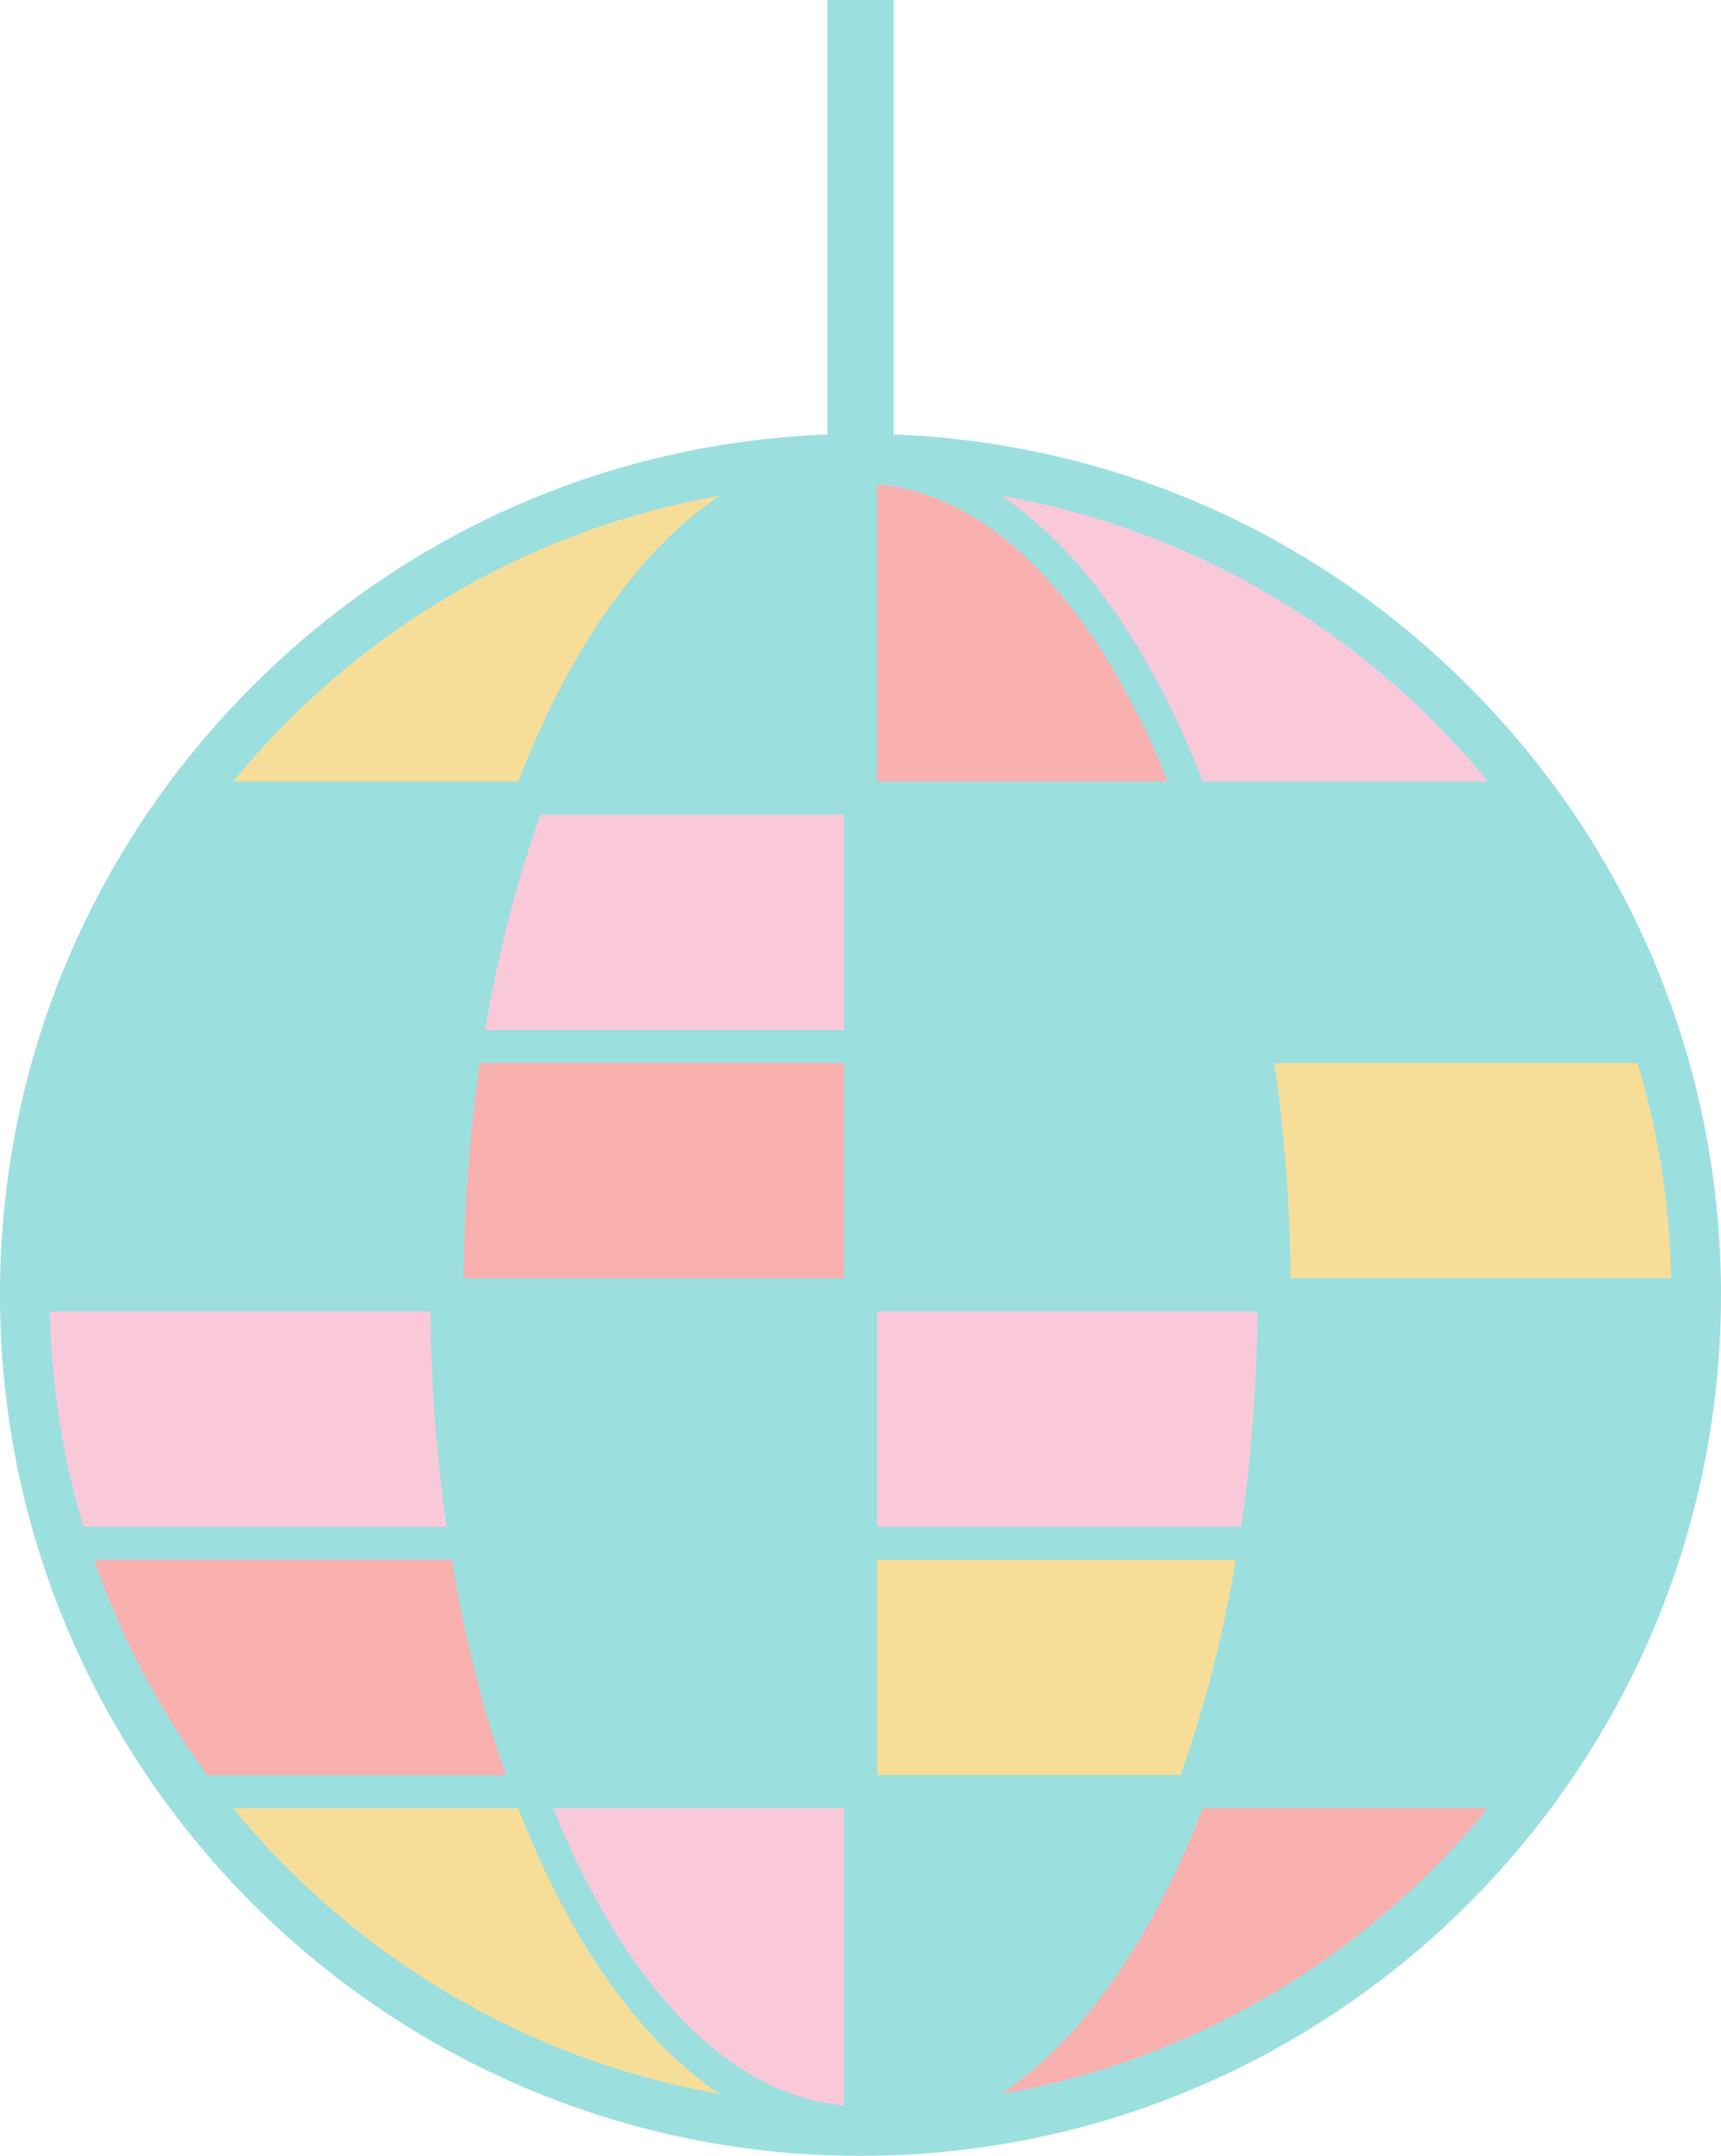
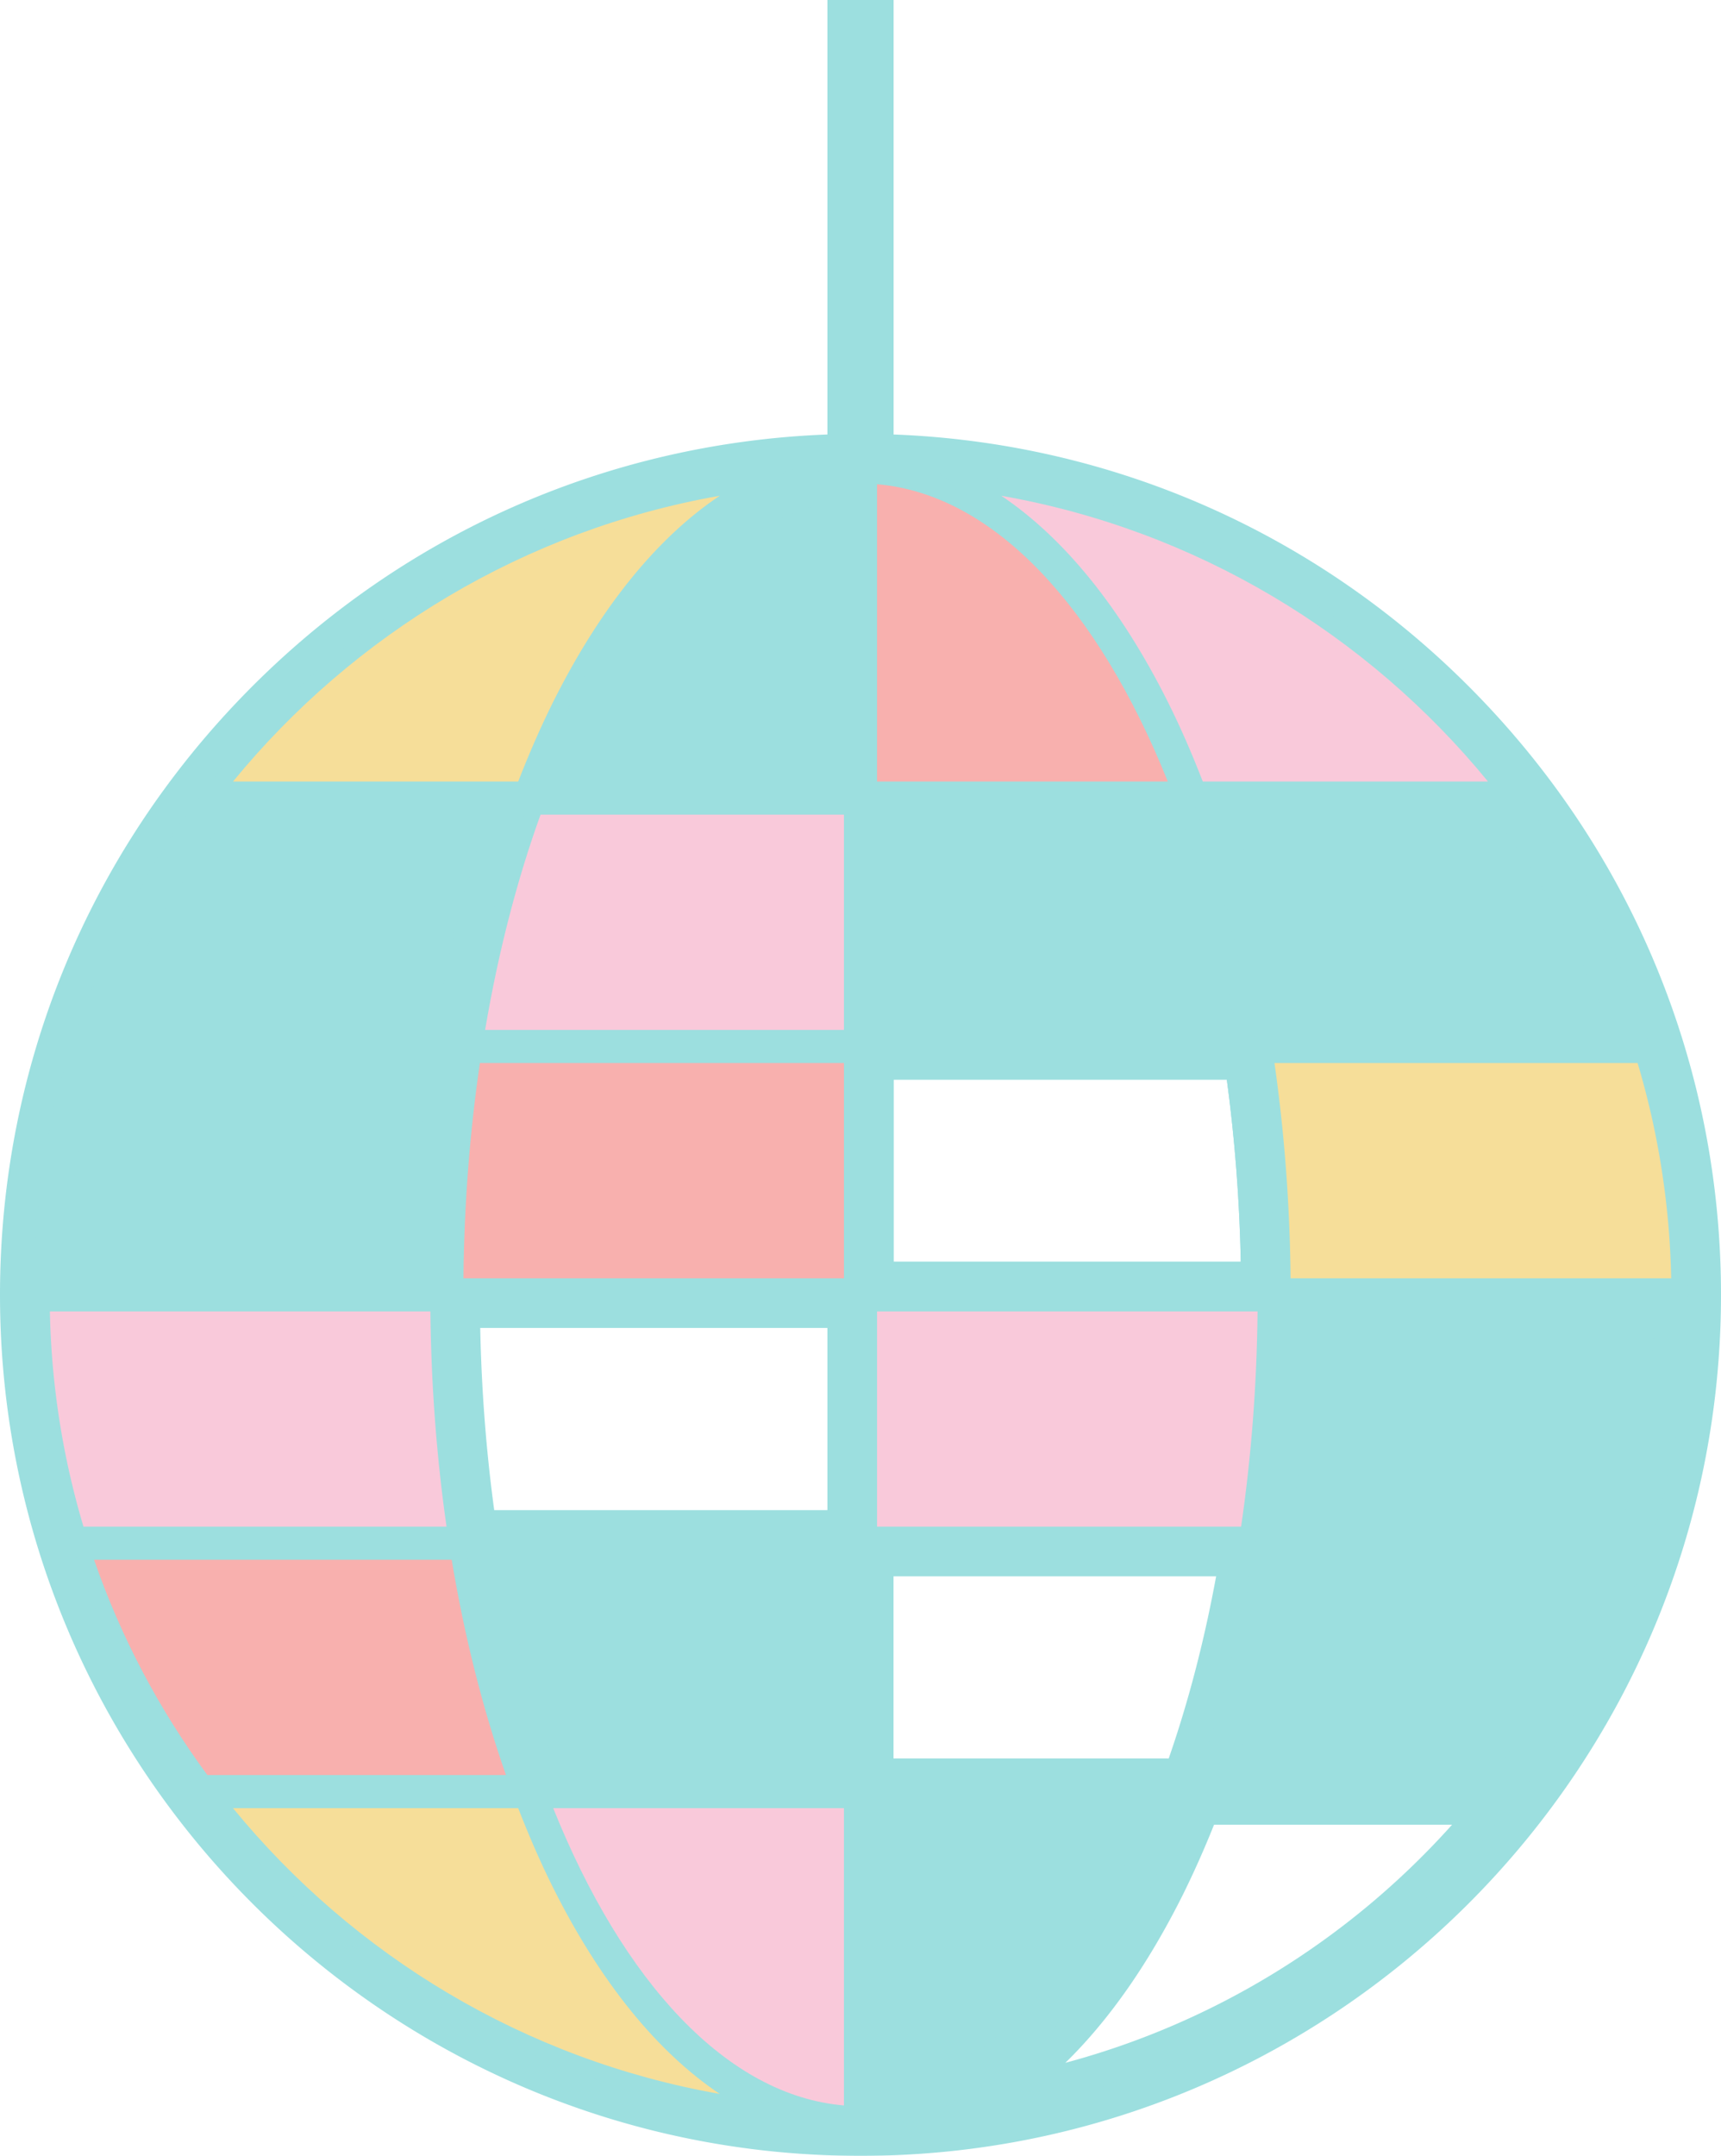
<svg xmlns="http://www.w3.org/2000/svg" id="b" viewBox="0 0 208 260.4">
  <defs>
    <style>.d{fill:#39bfc0}.f{fill:#f493b6}.g{fill:#edbd34}.h{fill:#f1615d}</style>
  </defs>
  <g id="c" opacity=".5">
    <path d="M106 54.42V2h-4v52.42C46.68 55.49 2 100.82 2 156.4s45.76 102 102 102 102-45.76 102-102S161.32 55.5 106 54.43zM11.37 188.4h43.22c1.54 9.23 3.74 17.97 6.56 26H25.06a98.064 98.064 0 0 1-13.69-26zm185.26-64h-43.22c-1.54-9.23-3.74-17.97-6.56-26h36.09a98.064 98.064 0 0 1 13.69 26zm-47.26 0H106v-26h36.67c2.84 7.86 5.11 16.61 6.7 26zm-47.37 34v26H58c-1.21-8.27-1.9-16.98-1.99-26H102zm-45.99-4c.09-9.02.78-17.73 1.99-26h44v26H56.01zm49.99 4h45.99c-.09 9.02-.78 17.73-1.99 26h-44v-26zm0-4v-26h44c1.21 8.27 1.9 16.98 1.99 26H106zm0-60V58.49c14.15 1.19 26.73 14.93 35.14 35.91H106zm-4 0H66.86c8.42-20.98 21-34.72 35.14-35.91V94.4zm0 4v26H58.63c1.59-9.39 3.87-18.14 6.7-26H102zm-47.41 26H11.37c3.25-9.39 7.9-18.14 13.69-26h36.09c-2.82 8.03-5.02 16.77-6.56 26zm-.62 4c-1.2 8.37-1.86 17.09-1.95 26H6.03a97.49 97.49 0 0 1 4.06-26h43.89zm-1.95 30c.09 8.91.75 17.63 1.95 26H10.08a97.49 97.49 0 0 1-4.06-26h46zm6.61 30H102v26H65.33c-2.84-7.86-5.11-16.61-6.7-26zm43.37 30v35.91c-14.15-1.19-26.73-14.93-35.14-35.91H102zm4 0h35.14c-8.42 20.98-21 34.72-35.14 35.91V218.4zm0-4v-26h43.37c-1.59 9.39-3.87 18.14-6.7 26H106zm47.41-26h43.22a97.774 97.774 0 0 1-13.69 26h-36.09c2.82-8.03 5.02-16.77 6.56-26zm.62-4c1.2-8.37 1.86-17.09 1.95-26h46a97.49 97.49 0 0 1-4.06 26h-43.89zm1.95-30c-.09-8.91-.75-17.63-1.95-26h43.89a97.49 97.49 0 0 1 4.06 26h-46zm23.86-60h-34.47c-1.3-3.34-2.7-6.56-4.22-9.61-5.72-11.44-12.59-19.87-20.14-24.91 23.57 4.14 44.26 16.73 58.83 34.52zM86.99 59.88c-7.54 5.05-14.42 13.48-20.14 24.91-1.52 3.04-2.92 6.26-4.22 9.61H28.16c14.57-17.79 35.26-30.38 58.83-34.52zM28.16 218.4h34.47c1.3 3.34 2.7 6.56 4.22 9.61 5.72 11.44 12.59 19.87 20.14 24.91-23.57-4.14-44.26-16.73-58.83-34.52zm92.85 34.52c7.54-5.05 14.42-13.48 20.14-24.91 1.52-3.04 2.92-6.26 4.22-9.61h34.47c-14.57 17.79-35.26 30.38-58.83 34.52z" class="d" />
-     <path d="M104 260.4c-57.35 0-104-46.65-104-104 0-27.38 10.59-53.24 29.83-72.83C48.58 64.48 73.43 53.49 100 52.48V0h8v52.48c26.57 1.01 51.43 12 70.17 31.09C197.4 103.15 208 129.02 208 156.4c0 57.35-46.65 104-104 104zm15.4-8.81c-4.24 2.72-8.69 4.33-13.23 4.71l-1.1.09c2.59-.03 5.17-.15 7.71-.38l6.63-4.43zm-24.17 4.43c2.54.22 5.12.35 7.71.38l-1.1-.09c-4.54-.38-8.98-1.98-13.21-4.7l6.6 4.42zM26.1 219.03c15.07 18.7 36.72 31.89 61.4 36l-.85-.15c-23.49-4.13-44.81-16.64-60.03-35.22l-.52-.63zm155.8 0-.52.63c-15.22 18.59-36.54 31.1-60.03 35.22l-.83.15c24.68-4.12 46.32-17.3 61.38-36zM108 220.4v31.62c11.49-2.13 22.29-13.46 30.15-31.62H108zm-38.15 0c7.85 18.16 18.66 29.49 30.15 31.62V220.4H69.85zm76.88 0c-1.22 3.05-2.5 5.9-3.79 8.5-4.17 8.34-8.92 15.13-14.18 20.26 17.95-4.8 34.22-14.79 46.74-28.76h-28.76zm-114.22 0c12.52 13.97 28.78 23.96 46.74 28.76-5.26-5.13-10.01-11.92-14.18-20.26-1.3-2.61-2.58-5.46-3.79-8.5H32.52zm151.44-4a99.831 99.831 0 0 0 14.92-28.37l-.36 1.03a99.706 99.706 0 0 1-13.97 26.53l-.6.81zm-79.95 0h40-40zm-79.95 0-.6-.81a99.995 99.995 0 0 1-13.97-26.53l-.35-1.02a99.831 99.831 0 0 0 14.92 28.37zm125.59-4h32.28c4.91-6.81 8.89-14.2 11.85-22h-38.68c-1.36 7.73-3.19 15.11-5.45 22zm-41.64 0h33.25c2.37-6.82 4.3-14.2 5.73-22h-38.99v22zm-41.25 0H100v-22H61.01c1.44 7.8 3.36 15.19 5.73 22zm-40.67 0h32.28c-2.26-6.88-4.09-14.27-5.46-22H14.22a95.79 95.79 0 0 0 11.85 22zm125.65-26h47.67-47.67zm-143.13 0h47.67H8.6zM4 157.41c.1 10.02 1.68 19.69 4.53 28.8l-.37-1.24a99.51 99.51 0 0 1-4.14-26.53L4 157.41zm200 0-.02 1.03a99.85 99.85 0 0 1-4.14 26.53l-.34 1.16a99.494 99.494 0 0 0 4.51-28.72zm-47.68 24.99h40.09a96.074 96.074 0 0 0 3.5-22h-41.96c-.14 7.46-.69 14.84-1.62 22zm-48.32 0h40.26c.98-7.15 1.54-14.54 1.69-22h-41.96v22zm-48.26 0H100v-22H58.04c.15 7.46.72 14.85 1.69 22zm-48.16 0h40.09c-.94-7.15-1.48-14.53-1.62-22H8.09c.31 7.46 1.48 14.85 3.5 22zm142.43-26H204h-49.99zm-50.01 0h50-50zm-50 0h50-50zm145.41-30 .43 1.43a99.51 99.51 0 0 1 4.14 26.53l.02 1.03c-.1-9.97-1.66-19.71-4.57-28.99h-.01zm-190.83 0a99.495 99.495 0 0 0-4.57 28.99l.02-1.03a99.85 99.85 0 0 1 4.14-26.53l.43-1.43h-.01zm149.37 26h41.96a95.531 95.531 0 0 0-3.5-22h-40.09c.94 7.16 1.48 14.54 1.62 22zm-49.95 0h41.96c-.15-7.46-.72-14.85-1.69-22h-40.26v22zm-49.96 0H100v-22H59.74c-.98 7.15-1.54 14.54-1.69 22zm-49.95 0h41.97c.14-7.47.69-14.85 1.62-22h-40.1a96.074 96.074 0 0 0-3.5 22zm48.19-26H104v-30h79.95l.6.81a99.995 99.995 0 0 1 13.97 26.53l.7 2.01a99.385 99.385 0 0 0-15.25-29.36h-79.96V56.38v70.01H56.29zm-32.24-30c-6.73 8.93-11.87 18.83-15.25 29.35l.69-2a99.843 99.843 0 0 1 13.97-26.53l.6-.81H63.9 24.04zm131.05 26h38.68a95.613 95.613 0 0 0-11.85-22h-32.28c2.26 6.89 4.09 14.27 5.45 22zm-47.09 0h38.99c-1.43-7.8-3.36-15.18-5.73-22h-33.25v22zm-46.99 0H100v-22H66.75c-2.37 6.81-4.3 14.2-5.73 22zm-46.79 0H52.9c1.36-7.73 3.19-15.12 5.46-22H26.08a95.408 95.408 0 0 0-11.85 22zm162.87-34.17c1.48 1.58 2.91 3.22 4.29 4.91l.77.94a99.99 99.99 0 0 0-5.06-5.85zm-146.18 0c-1.77 1.9-3.46 3.85-5.07 5.85l.77-.94c1.38-1.69 2.81-3.32 4.29-4.91zm115.82 4.17h28.76c-12.52-13.97-28.78-23.96-46.74-28.76 5.26 5.13 10.01 11.92 14.18 20.26 1.3 2.6 2.57 5.45 3.79 8.5zm-38.73 0h30.15C130.3 74.24 119.49 62.91 108 60.78V92.4zm-38.15 0H100V60.78C88.51 62.91 77.71 74.24 69.85 92.4zm-37.34 0h28.76c1.22-3.04 2.49-5.89 3.79-8.5 4.17-8.35 8.92-15.13 14.18-20.26-17.96 4.8-34.22 14.79-46.74 28.76zm54.96-34.63c-19.33 3.21-37.25 12.05-51.75 25.64 14.13-13.22 31.81-22.14 50.93-25.5l.82-.14zm33.08 0 .8.14c19.11 3.36 36.79 12.27 50.92 25.48-14.5-13.58-32.4-22.41-51.72-25.63zm-15.45-1.36 1.07.09c4.54.38 8.99 1.99 13.23 4.71l-6.62-4.42c-2.26-.2-4.54-.32-6.82-.36l-.86-.02zm-9.88.38-6.59 4.41c4.23-2.71 8.67-4.32 13.21-4.7l1.07-.09-.86.02c-2.29.04-4.56.17-6.82.36z" class="d" />
-     <path d="M179.84 218.4h-34.47c-1.3 3.34-2.7 6.56-4.22 9.61-5.72 11.44-12.59 19.87-20.14 24.91 23.57-4.14 44.26-16.73 58.83-34.52z" class="h" />
+     <path d="M104 260.4c-57.35 0-104-46.65-104-104 0-27.38 10.59-53.24 29.83-72.83C48.58 64.48 73.43 53.49 100 52.48V0h8v52.48c26.57 1.01 51.43 12 70.17 31.09C197.4 103.15 208 129.02 208 156.4c0 57.35-46.65 104-104 104zm15.4-8.81c-4.24 2.72-8.69 4.33-13.23 4.71l-1.1.09c2.59-.03 5.17-.15 7.71-.38l6.63-4.43zm-24.17 4.43c2.54.22 5.12.35 7.71.38l-1.1-.09c-4.54-.38-8.98-1.98-13.21-4.7l6.6 4.42zM26.1 219.03c15.07 18.7 36.72 31.89 61.4 36l-.85-.15c-23.49-4.13-44.81-16.64-60.03-35.22l-.52-.63zm155.8 0-.52.63c-15.22 18.59-36.54 31.1-60.03 35.22l-.83.15c24.68-4.12 46.32-17.3 61.38-36zM108 220.4v31.62c11.49-2.13 22.29-13.46 30.15-31.62H108zm-38.15 0c7.85 18.16 18.66 29.49 30.15 31.62V220.4H69.85zm76.88 0c-1.22 3.05-2.5 5.9-3.79 8.5-4.17 8.34-8.92 15.13-14.18 20.26 17.95-4.8 34.22-14.79 46.74-28.76h-28.76zm-114.22 0c12.52 13.97 28.78 23.96 46.74 28.76-5.26-5.13-10.01-11.92-14.18-20.26-1.3-2.61-2.58-5.46-3.79-8.5H32.52zm151.44-4a99.831 99.831 0 0 0 14.92-28.37l-.36 1.03a99.706 99.706 0 0 1-13.97 26.53l-.6.81zm-79.95 0zm-79.95 0-.6-.81a99.995 99.995 0 0 1-13.97-26.53l-.35-1.02a99.831 99.831 0 0 0 14.92 28.37zm125.59-4h32.28c4.91-6.81 8.89-14.2 11.85-22h-38.68c-1.36 7.73-3.19 15.11-5.45 22zm-41.64 0h33.25c2.37-6.82 4.3-14.2 5.73-22h-38.99v22zm-41.25 0H100v-22H61.01c1.44 7.8 3.36 15.19 5.73 22zm-40.67 0h32.28c-2.26-6.88-4.09-14.27-5.46-22H14.22a95.79 95.79 0 0 0 11.85 22zm125.65-26h47.67-47.67zm-143.13 0h47.67H8.6zM4 157.41c.1 10.02 1.68 19.69 4.53 28.8l-.37-1.24a99.51 99.51 0 0 1-4.14-26.53L4 157.41zm200 0-.02 1.03a99.85 99.85 0 0 1-4.14 26.53l-.34 1.16a99.494 99.494 0 0 0 4.51-28.72zm-47.68 24.99h40.09a96.074 96.074 0 0 0 3.5-22h-41.96c-.14 7.46-.69 14.84-1.62 22zm-48.32 0h40.26c.98-7.15 1.54-14.54 1.69-22h-41.96v22zm-48.26 0H100v-22H58.04c.15 7.46.72 14.85 1.69 22zm-48.16 0h40.09c-.94-7.15-1.48-14.53-1.62-22H8.09c.31 7.46 1.48 14.85 3.5 22zm142.43-26H204h-49.99zm-50.01 0h50-50zm-50 0h50-50zm145.41-30 .43 1.43a99.51 99.51 0 0 1 4.14 26.53l.02 1.03c-.1-9.97-1.66-19.71-4.57-28.99h-.01zm-190.83 0a99.495 99.495 0 0 0-4.57 28.99l.02-1.03a99.85 99.85 0 0 1 4.14-26.53l.43-1.43h-.01zm149.37 26h41.96a95.531 95.531 0 0 0-3.5-22h-40.09c.94 7.16 1.48 14.54 1.62 22zm-49.95 0h41.96c-.15-7.46-.72-14.85-1.69-22h-40.26v22zm-49.96 0H100v-22H59.74c-.98 7.15-1.54 14.54-1.69 22zm-49.95 0h41.97c.14-7.47.69-14.85 1.62-22h-40.1a96.074 96.074 0 0 0-3.5 22zm48.19-26H104v-30h79.95l.6.81a99.995 99.995 0 0 1 13.97 26.53l.7 2.01a99.385 99.385 0 0 0-15.25-29.36h-79.96V56.38v70.01H56.29zm-32.24-30c-6.73 8.93-11.87 18.83-15.25 29.35l.69-2a99.843 99.843 0 0 1 13.97-26.53l.6-.81H63.9 24.04zm131.05 26h38.68a95.613 95.613 0 0 0-11.85-22h-32.28c2.26 6.89 4.09 14.27 5.45 22zm-47.09 0h38.99c-1.43-7.8-3.36-15.18-5.73-22h-33.25v22zm-46.99 0H100v-22H66.75c-2.37 6.81-4.3 14.2-5.73 22zm-46.79 0H52.9c1.36-7.73 3.19-15.12 5.46-22H26.08a95.408 95.408 0 0 0-11.85 22zm162.87-34.17c1.48 1.58 2.91 3.22 4.29 4.91l.77.94a99.99 99.99 0 0 0-5.06-5.85zm-146.18 0c-1.77 1.9-3.46 3.85-5.07 5.85l.77-.94c1.38-1.69 2.81-3.32 4.29-4.91zm115.82 4.17h28.76c-12.52-13.97-28.78-23.96-46.74-28.76 5.26 5.13 10.01 11.92 14.18 20.26 1.3 2.6 2.57 5.45 3.79 8.5zm-38.73 0h30.15C130.3 74.24 119.49 62.91 108 60.78V92.4zm-38.15 0H100V60.78C88.51 62.91 77.71 74.24 69.85 92.4zm-37.34 0h28.76c1.22-3.04 2.49-5.89 3.79-8.5 4.17-8.35 8.92-15.13 14.18-20.26-17.96 4.8-34.22 14.79-46.74 28.76zm54.96-34.63c-19.33 3.21-37.25 12.05-51.75 25.64 14.13-13.22 31.81-22.14 50.93-25.5l.82-.14zm33.08 0 .8.14c19.11 3.36 36.79 12.27 50.92 25.48-14.5-13.58-32.4-22.41-51.72-25.63zm-15.45-1.36 1.07.09c4.54.38 8.99 1.99 13.23 4.71l-6.62-4.42c-2.26-.2-4.54-.32-6.82-.36l-.86-.02zm-9.88.38-6.59 4.41c4.23-2.71 8.67-4.32 13.21-4.7l1.07-.09-.86.02c-2.29.04-4.56.17-6.82.36z" class="d" />
    <path d="M197.92 128.4h-43.89c1.2 8.37 1.86 17.09 1.95 26h46a97.49 97.49 0 0 0-4.06-26z" class="g" />
    <path d="M196.63 124.4a97.774 97.774 0 0 0-13.69-26h-36.09c2.82 8.03 5.02 16.77 6.56 26h43.22z" class="d" />
    <path d="M199.44 126.4h-47.73l-.28-1.67c-1.52-9.12-3.7-17.76-6.47-25.67l-.94-2.66h39.93l.6.81a99.995 99.995 0 0 1 13.97 26.53l.92 2.65zm-44.35-4h38.68a95.613 95.613 0 0 0-11.85-22h-32.28c2.26 6.89 4.09 14.27 5.45 22z" class="d" />
    <path d="M121.01 59.88c7.54 5.05 14.42 13.48 20.14 24.91 1.52 3.04 2.92 6.26 4.22 9.61h34.47c-14.57-17.79-35.26-30.38-58.83-34.52z" class="f" />
    <path d="M201.97 158.4h-46c-.09 8.91-.75 17.63-1.95 26h43.89a97.49 97.49 0 0 0 4.06-26z" class="d" />
    <path d="M199.41 186.4h-47.69l.33-2.28c1.19-8.32 1.84-16.98 1.92-25.74l.02-1.98h50.02l-.04 2.04a99.85 99.85 0 0 1-4.14 26.53l-.43 1.43zm-43.09-4h40.09a96.074 96.074 0 0 0 3.5-22h-41.96c-.14 7.46-.69 14.84-1.62 22zm40.31 6h-43.22c-1.54 9.23-3.74 17.97-6.56 26h36.09a98.064 98.064 0 0 0 13.69-26z" class="d" />
    <path d="M183.95 216.4h-39.93l.94-2.66c2.78-7.91 4.96-16.54 6.47-25.67l.28-1.67h47.73l-.92 2.65a99.706 99.706 0 0 1-13.97 26.53l-.6.81zm-34.31-4h32.28c4.91-6.81 8.89-14.2 11.85-22h-38.68c-1.36 7.73-3.19 15.11-5.45 22zm-8.5 6H106v35.91c14.15-1.19 26.73-14.93 35.14-35.91z" class="d" />
    <path d="M104 256.48V216.4h40.1l-1.1 2.74c-8.99 22.4-22.41 35.94-36.83 37.16l-2.17.18zm4-36.08v31.62c11.49-2.13 22.29-13.46 30.15-31.62H108z" class="d" />
-     <path d="M106 214.4h36.67c2.84-7.86 5.11-16.61 6.7-26H106v26z" class="g" />
    <path d="M151.99 158.4H106v26h44c1.21-8.27 1.9-16.98 1.99-26z" class="f" />
    <path d="M106 58.49V94.4h35.14c-8.42-20.98-21-34.72-35.14-35.91z" class="h" />
    <path d="M106 124.4h43.37c-1.59-9.39-3.87-18.14-6.7-26H106v26z" class="d" />
-     <path d="M151.74 126.4H104v-30h40.07l.48 1.32c2.91 8.07 5.2 16.94 6.79 26.34l.4 2.33zm-43.74-4h38.99c-1.43-7.8-3.36-15.18-5.73-22h-33.25v22zm42 6h-44v26h45.99c-.09-9.02-.78-17.73-1.99-26z" class="d" />
    <path d="M154.01 156.4H104v-30h47.73l.25 1.71c1.24 8.51 1.92 17.34 2.01 26.27l.02 2.02zm-46.01-4h41.96c-.15-7.46-.72-14.85-1.69-22h-40.26v22z" class="d" />
    <path d="M61.15 214.4c-2.82-8.03-5.02-16.77-6.56-26H11.37c3.25 9.39 7.9 18.14 13.69 26h36.09z" class="h" />
    <path d="M10.08 184.4h43.89c-1.2-8.37-1.86-17.09-1.95-26H6.03a97.49 97.49 0 0 0 4.06 26z" class="f" />
    <path d="M6.03 154.4h46c.09-8.91.75-17.63 1.95-26h-43.9a97.49 97.49 0 0 0-4.06 26z" class="d" />
    <path d="M54 156.4H3.98l.04-2.04a99.85 99.85 0 0 1 4.14-26.53l.43-1.43h47.69l-.33 2.28c-1.19 8.31-1.84 16.97-1.93 25.74L54 156.4zm-45.91-4h41.97c.14-7.47.69-14.85 1.62-22h-40.1a96.074 96.074 0 0 0-3.5 22zm58.77-58H102V58.49C87.85 59.68 75.27 73.42 66.86 94.4z" class="d" />
    <path d="M104 96.4H63.9l1.1-2.74c8.99-22.4 22.41-35.94 36.83-37.16l2.17-.18V96.4zm-34.15-4H100V60.78C88.51 62.91 77.71 74.24 69.85 92.4zm-58.48 32h43.22c1.54-9.23 3.74-17.97 6.56-26H25.06a98.064 98.064 0 0 0-13.69 26z" class="d" />
    <path d="M56.29 126.4H8.56l.92-2.65a99.843 99.843 0 0 1 13.97-26.53l.6-.81h39.93l-.94 2.66c-2.78 7.9-4.95 16.54-6.47 25.67l-.28 1.67zm-42.07-4H52.9c1.36-7.73 3.19-15.12 5.46-22H26.08a95.408 95.408 0 0 0-11.85 22z" class="d" />
    <path d="M86.99 252.92c-7.54-5.05-14.42-13.48-20.14-24.91-1.52-3.04-2.92-6.26-4.22-9.61H28.16c14.57 17.79 35.26 30.38 58.83 34.52z" class="g" />
    <path d="M102 128.4H58c-1.21 8.27-1.9 16.98-1.99 26H102v-26z" class="h" />
-     <path d="M102 158.4H56.01c.09 9.02.78 17.73 1.99 26h44v-26z" class="d" />
-     <path d="M104 186.4H56.27l-.25-1.71c-1.25-8.5-1.92-17.34-2.01-26.27l-.02-2.02H104v30zm-44.26-4H100v-22H58.04c.15 7.46.72 14.85 1.69 22z" class="d" />
    <path d="M102 254.31V218.4H66.86c8.42 20.98 21 34.72 35.14 35.91z" class="f" />
    <path d="M102 188.4H58.63c1.59 9.39 3.87 18.14 6.7 26H102v-26z" class="d" />
    <path d="M104 216.4H63.93l-.48-1.32c-2.91-8.07-5.2-16.93-6.8-26.34l-.4-2.33h47.74v30zm-37.25-4H100v-22H61.01c1.44 7.8 3.36 15.19 5.73 22z" class="d" />
    <path d="M86.99 59.88C63.42 64.02 42.73 76.61 28.16 94.4h34.47c1.3-3.34 2.7-6.56 4.22-9.61 5.72-11.44 12.59-19.87 20.14-24.91z" class="g" />
    <path d="M102 98.4H65.33c-2.84 7.86-5.11 16.61-6.7 26H102v-26z" class="f" />
  </g>
</svg>